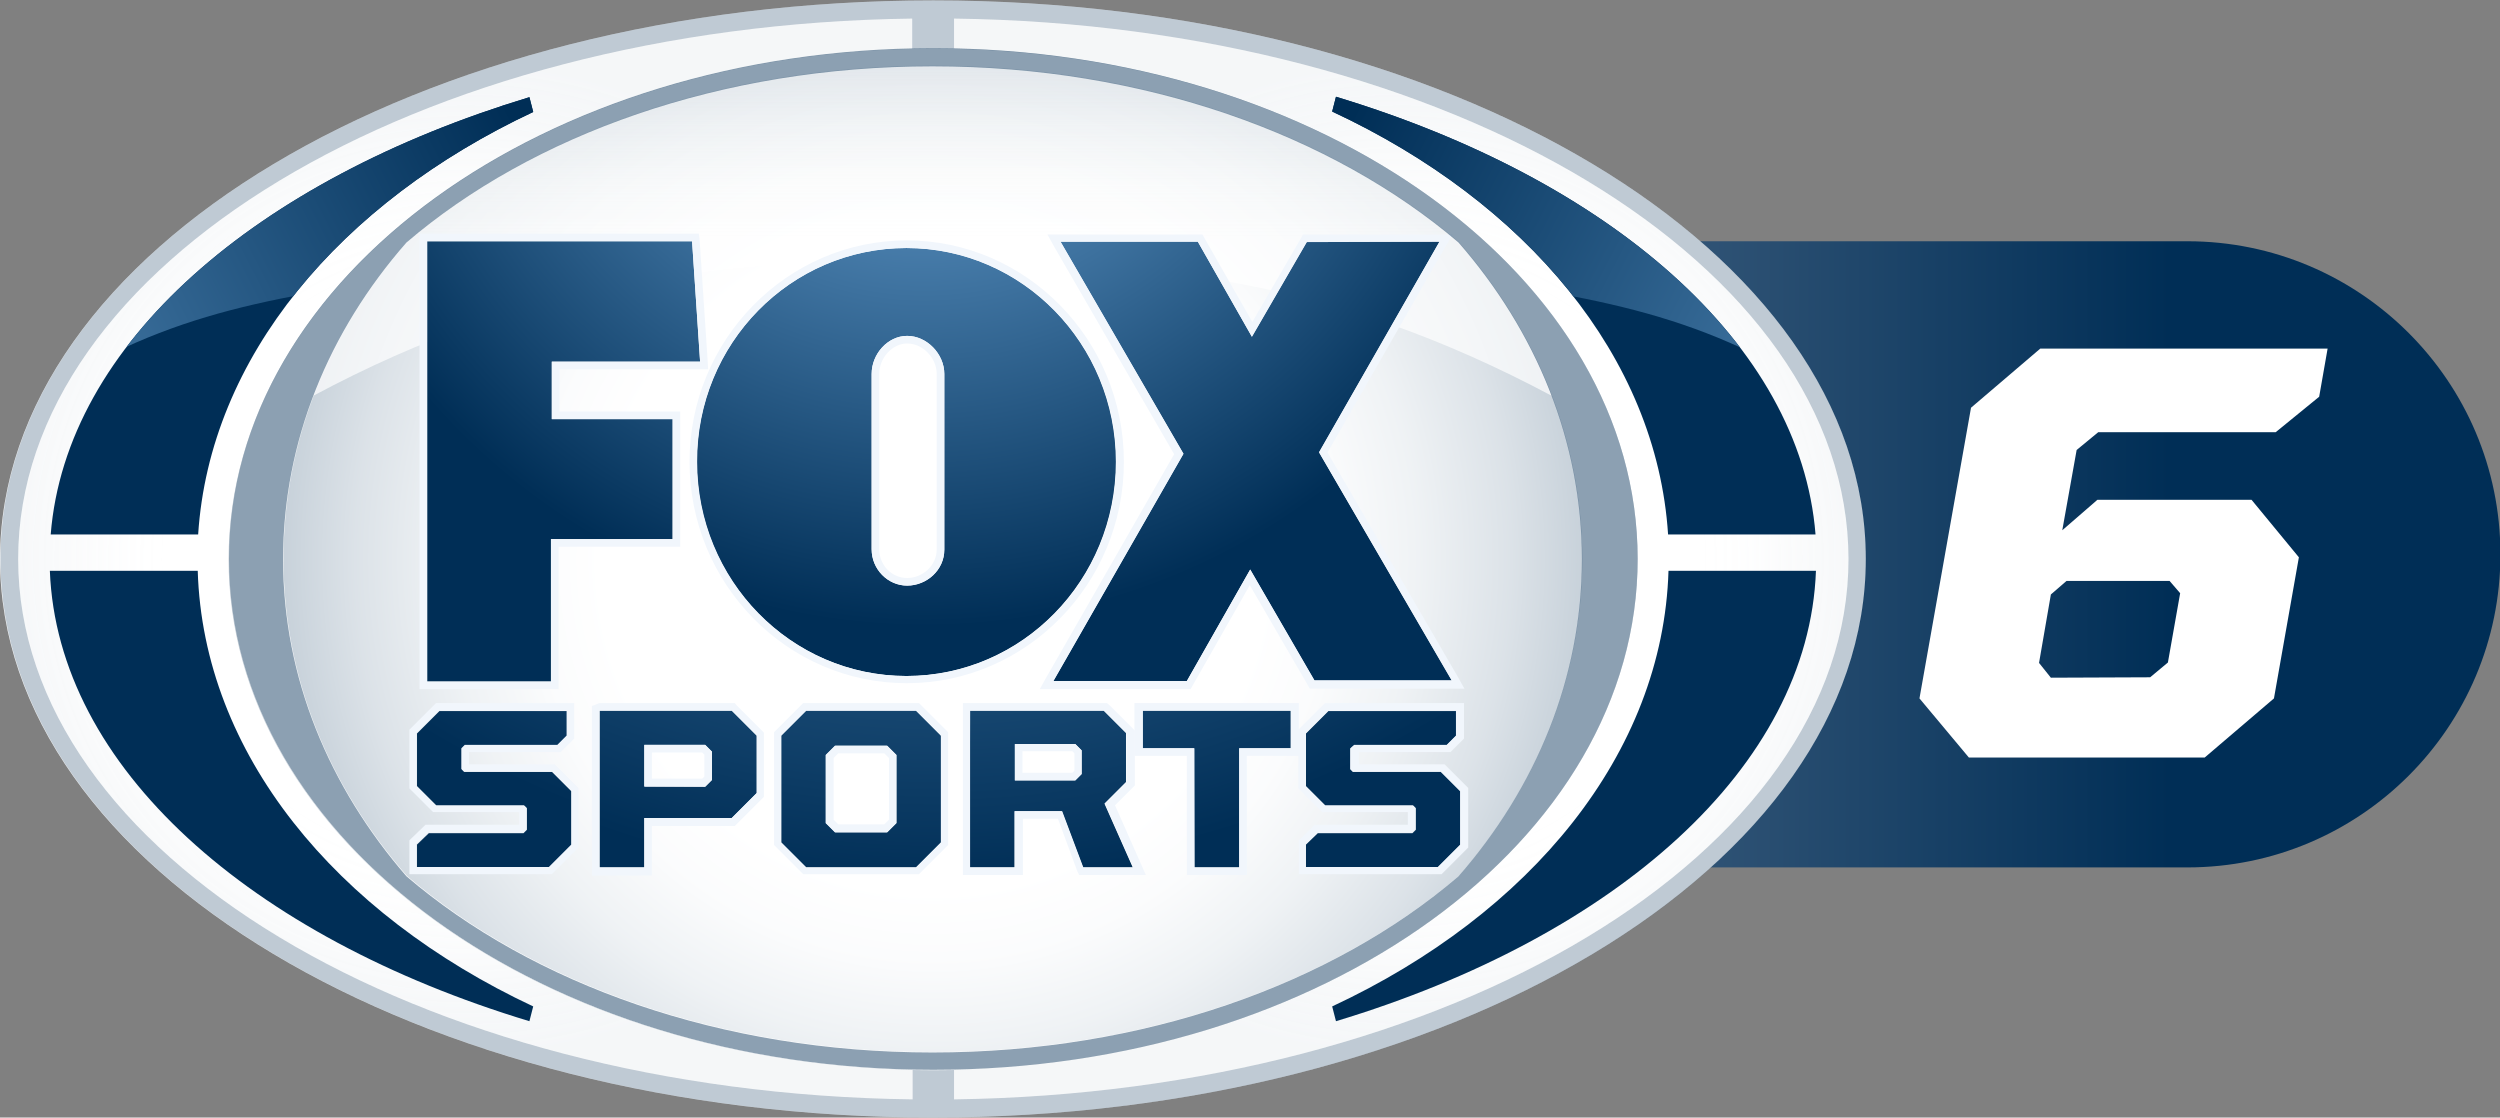
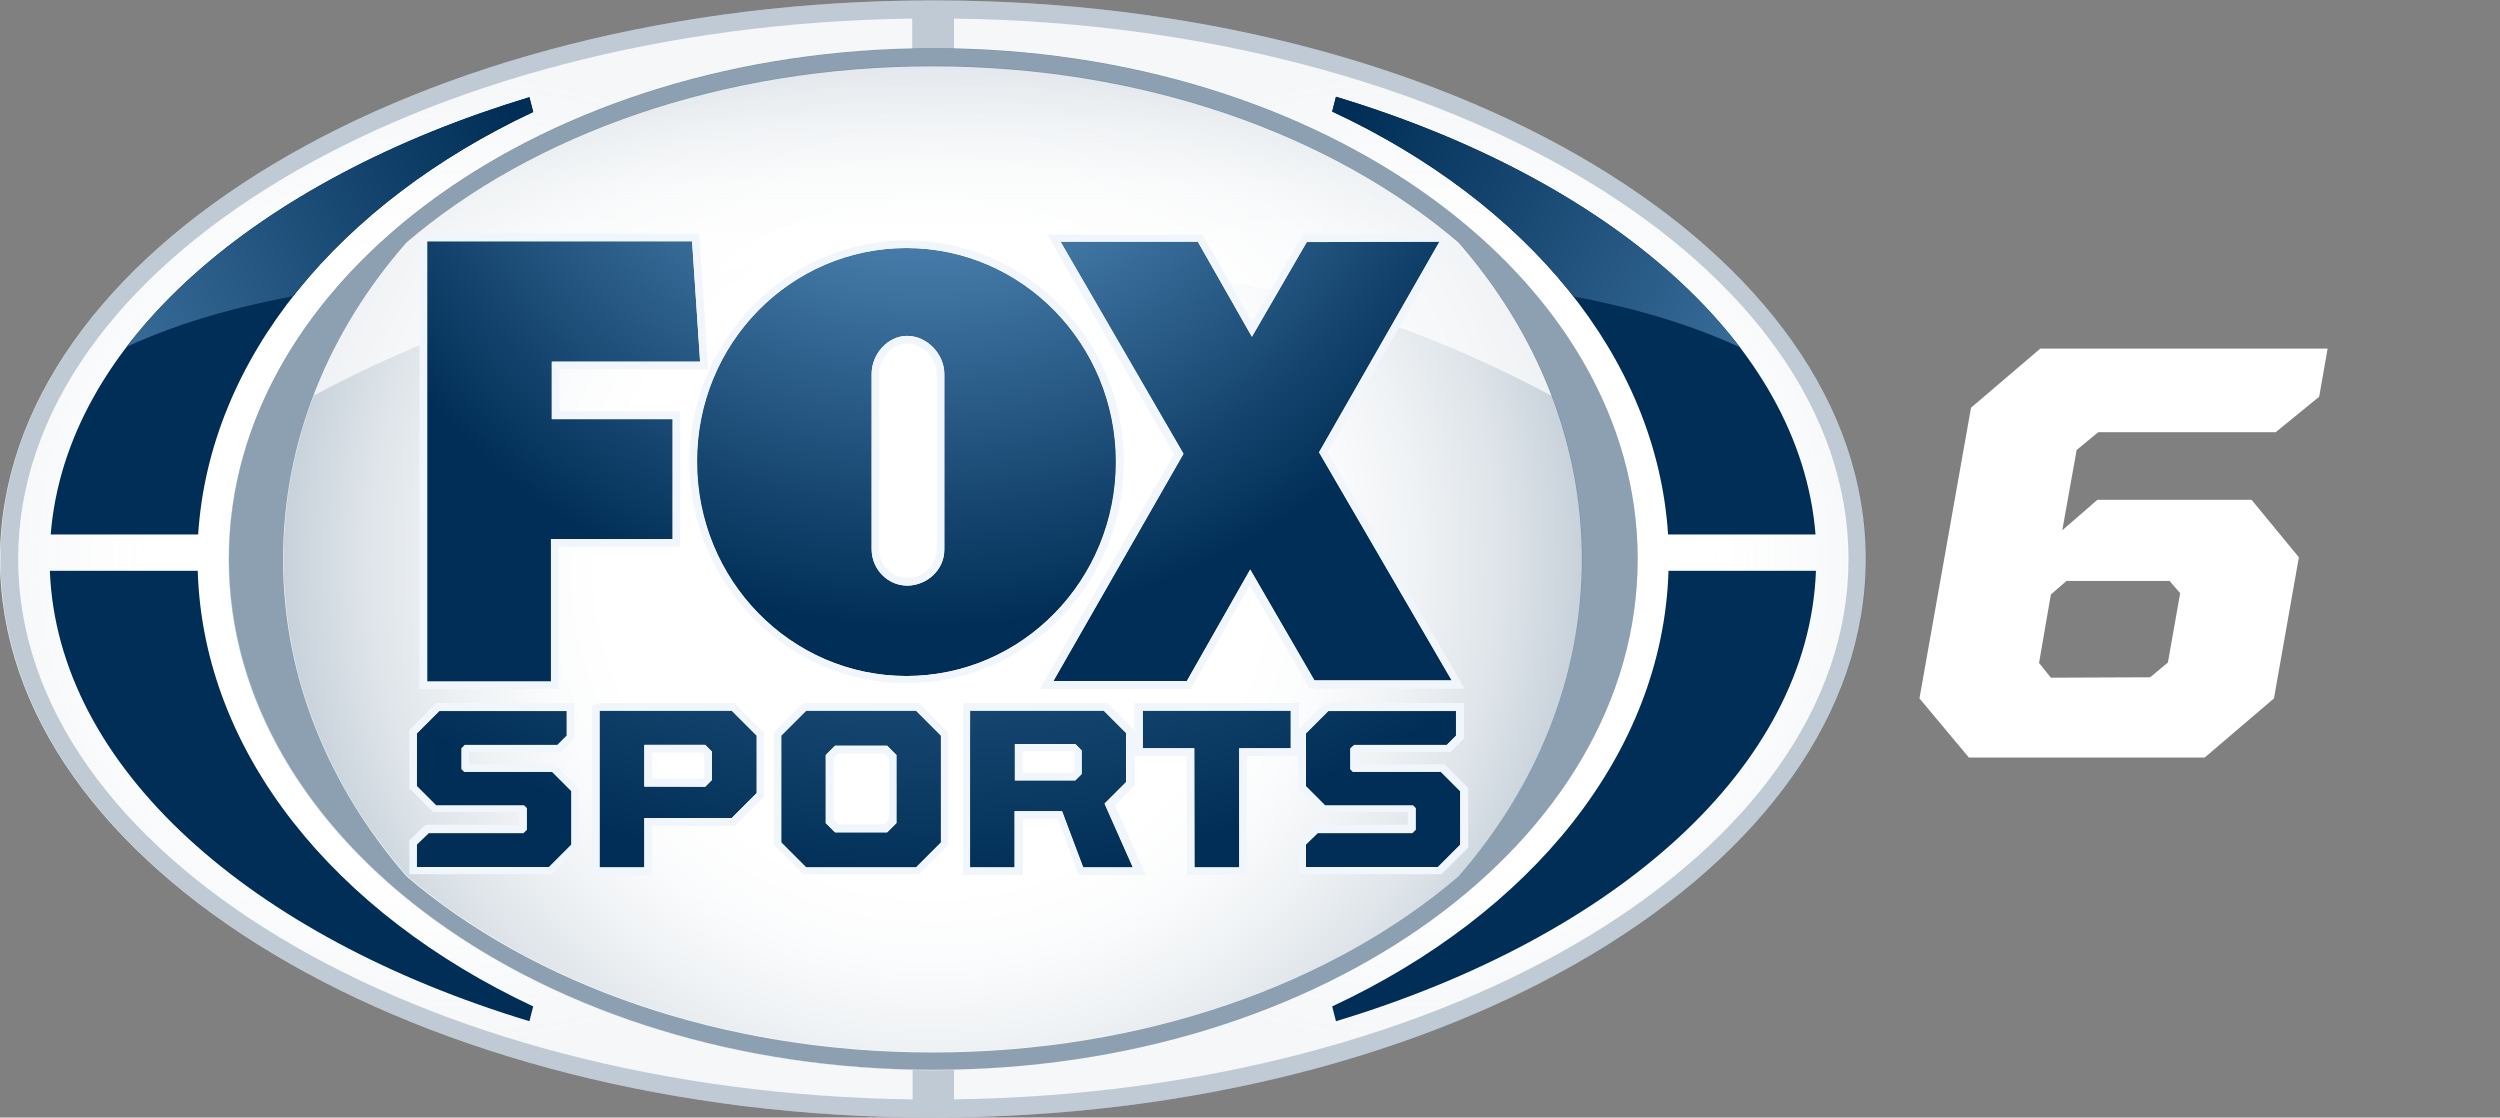
<svg xmlns="http://www.w3.org/2000/svg" xmlns:ns1="http://sodipodi.sourceforge.net/DTD/sodipodi-0.dtd" xmlns:ns2="http://www.inkscape.org/namespaces/inkscape" xmlns:xlink="http://www.w3.org/1999/xlink" version="1.1" id="Layer_9" x="0px" y="0px" width="591.7px" height="264.5px" viewBox="0 0 591.7 264.5" style="enable-background:new 0 0 591.7 264.5;" xml:space="preserve">
  <rect x="0" y="0" width="591.7" height="264.5" fill="#808080" stroke="none" />
  <style type="text/css">
	.st0{fill:url(#SVGID_1_);}
	.st1{fill:#FFFFFF;}
	.st2{opacity:0.8;fill:url(#SVGID_00000021114354108158855800000000555940758117946554_);enable-background:new    ;}
	.st3{opacity:0.25;fill:#002E56;enable-background:new    ;}
	.st4{opacity:0.11;fill:url(#SVGID_00000031201828778131390650000003685591321702310790_);enable-background:new    ;}
	.st5{opacity:0.11;fill:url(#SVGID_00000073705609016883859910000013342319895084446136_);enable-background:new    ;}
	.st6{fill:#002E56;}
	.st7{opacity:0.7;fill:url(#SVGID_00000003803593389606298230000010781020596034042783_);enable-background:new    ;}
	.st8{clip-path:url(#SVGID_00000088125565097921643910000001712050795321727418_);}
	.st9{fill:url(#SVGID_00000083071648915790994470000013370205467008421810_);}
	.st10{fill:url(#SVGID_00000054251703765387056360000010093334685885333673_);}
	.st11{clip-path:url(#SVGID_00000117645372059305147220000004879704760869086086_);}
	.st12{fill:url(#SVGID_00000142862295517215559790000014623772876711967880_);}
	.st13{fill:url(#SVGID_00000024702741968137974030000000176401890633548719_);}
	.st14{fill:url(#SVGID_00000004526203136038539590000001656039161069882288_);}
	.st15{fill:#F1F6FC;}
	.st16{fill:url(#SVGID_00000011710007712383509420000010860704215215096763_);}
	.st17{fill:url(#SVGID_00000015357247620264413440000002027999375483629447_);}
	.st18{fill:url(#SVGID_00000010297739744931475510000017354633700139616170_);}
	.st19{fill:url(#SVGID_00000041289035630703165410000006091320024335156622_);}
	.st20{fill:url(#SVGID_00000128455864899392617790000014743746623337069475_);}
	.st21{fill:url(#SVGID_00000059990710424194075900000012954948251116481691_);}
	.st22{fill:url(#SVGID_00000049209785679648106420000008850220109878283143_);}
	.st23{fill:url(#SVGID_00000177483383295474934070000016680194592251447704_);}
	.st24{opacity:0.45;fill:#002E56;enable-background:new    ;}
</style>
  <ns1:namedview bordercolor="#666666" borderopacity="1" fit-margin-bottom="0" fit-margin-left="0" fit-margin-right="0" fit-margin-top="0" gridtolerance="10" guidetolerance="10" id="namedview5918" ns2:current-layer="Layer_9" ns2:cx="251.807" ns2:cy="132.25001" ns2:pageopacity="0" ns2:pageshadow="2" ns2:window-height="480" ns2:window-maximized="0" ns2:window-width="640" ns2:window-x="0" ns2:window-y="0" ns2:zoom="0.39643878" objecttolerance="10" pagecolor="#ffffff" showgrid="false">
	</ns1:namedview>
  <g>
    <g>
      <g>
        <g>
          <linearGradient id="SVGID_1_" gradientUnits="userSpaceOnUse" x1="101.06" y1="67.546" x2="591.76" y2="67.546" gradientTransform="matrix(1 0 0 1 4.003906e-02 63.654)">
            <stop offset="0" style="stop-color:#B0B7C9" />
            <stop offset="0.841" style="stop-color:#002E56" />
          </linearGradient>
-           <path class="st0" d="M517.7,57.1H101.1v148.2h416.6c40.9,0,74.1-33.2,74.1-74.1S558.6,57.1,517.7,57.1z" />
        </g>
      </g>
    </g>
    <path class="st1" d="M441.6,132.3c0,73-98.8,132.2-220.8,132.2C98.9,264.5,0,205.3,0,132.3C0.1,59.3,98.9,0.1,220.9,0.1   C342.8,0.1,441.6,59.3,441.6,132.3z" />
    <radialGradient id="SVGID_00000112599746903757639510000011430973465775632272_" cx="220.346" cy="134.917" r="246.16" gradientTransform="matrix(0.977 0 0 0.977 5.632 0.554)" gradientUnits="userSpaceOnUse">
      <stop offset="0.325" style="stop-color:#FFFFFF" />
      <stop offset="0.395" style="stop-color:#FAFBFC" />
      <stop offset="0.478" style="stop-color:#EBEFF2" />
      <stop offset="0.569" style="stop-color:#D3DBE2" />
      <stop offset="0.664" style="stop-color:#B1BFCB" />
      <stop offset="0.764" style="stop-color:#869BAE" />
      <stop offset="0.867" style="stop-color:#50708B" />
      <stop offset="0.971" style="stop-color:#123D62" />
      <stop offset="1" style="stop-color:#002E56" />
    </radialGradient>
-     <path style="opacity:0.8;fill:url(#SVGID_00000112599746903757639510000011430973465775632272_);enable-background:new    ;" d="   M220.8,15.6c-50,0-94.7,16.2-124.5,41.7c-18.4,21.1-29.2,47-29.2,75s10.8,53.9,29.2,75c29.8,25.5,74.5,41.7,124.5,41.7   s94.7-16.2,124.5-41.7c18.4-21.1,29.2-47,29.2-75s-10.9-54-29.2-75C315.4,31.8,270.7,15.6,220.8,15.6z" />
+     <path style="opacity:0.8;fill:url(#SVGID_00000112599746903757639510000011430973465775632272_);enable-background:new    ;" d="   M220.8,15.6c-50,0-94.7,16.2-124.5,41.7c-18.4,21.1-29.2,47-29.2,75s10.8,53.9,29.2,75c29.8,25.5,74.5,41.7,124.5,41.7   s94.7-16.2,124.5-41.7c18.4-21.1,29.2-47,29.2-75s-10.9-54-29.2-75C315.4,31.8,270.7,15.6,220.8,15.6" />
    <path class="st3" d="M220.9,0.1C98.9,0.1,0.1,59.3,0.1,132.3s98.8,132.2,220.8,132.2c121.9,0,220.8-59.2,220.8-132.2   C441.6,59.3,342.8,0.1,220.9,0.1z M220.9,253.3c-92.1,0-166.7-54.1-166.7-120.9S128.8,11.5,220.9,11.5s166.7,54.1,166.7,120.9   C387.6,199.1,312.9,253.3,220.9,253.3z" />
    <path class="st1" d="M215.9,253.2C126.1,251.3,54.1,198,54.1,132.4s72-118.9,161.8-120.8V4.4C98.6,5.9,4.3,62.6,4.3,132.3   S98.6,258.7,216,260.2v-7L215.9,253.2L215.9,253.2z" />
    <path class="st1" d="M225.8,4.4v7.1c89.8,1.9,161.8,55.2,161.8,120.8s-72,118.9-161.8,120.8v7.1c117.3-1.6,211.7-58.2,211.7-127.9   C437.4,62.6,343.1,5.9,225.8,4.4z" />
    <radialGradient id="SVGID_00000091698940265127566930000010939332794141622442_" cx="107.034" cy="134.917" r="120.219" gradientTransform="matrix(0.977 0 0 0.977 5.632 0.554)" gradientUnits="userSpaceOnUse">
      <stop offset="0.601" style="stop-color:#FFFFFF" />
      <stop offset="0.651" style="stop-color:#FBFCFC;stop-opacity:0.917" />
      <stop offset="0.701" style="stop-color:#EFF2F4;stop-opacity:0.834" />
      <stop offset="0.751" style="stop-color:#DBE1E7;stop-opacity:0.751" />
      <stop offset="0.802" style="stop-color:#BFCAD4;stop-opacity:0.668" />
      <stop offset="0.852" style="stop-color:#9BADBC;stop-opacity:0.585" />
      <stop offset="0.902" style="stop-color:#6E889F;stop-opacity:0.502" />
      <stop offset="0.951" style="stop-color:#3B5E7D;stop-opacity:0.421" />
      <stop offset="1" style="stop-color:#002E56;stop-opacity:0.34" />
    </radialGradient>
    <path style="opacity:0.11;fill:url(#SVGID_00000091698940265127566930000010939332794141622442_);enable-background:new    ;" d="   M215.9,253.2C126.1,251.3,54.1,198,54.1,132.4s72-118.9,161.8-120.8V4.4C98.6,5.9,4.3,62.6,4.3,132.3S98.6,258.7,216,260.2v-7   L215.9,253.2L215.9,253.2z" />
    <radialGradient id="SVGID_00000061434923714288935120000017530888271347988158_" cx="333.864" cy="134.917" r="120.219" gradientTransform="matrix(0.977 0 0 0.977 5.632 0.554)" gradientUnits="userSpaceOnUse">
      <stop offset="0.601" style="stop-color:#FFFFFF" />
      <stop offset="0.651" style="stop-color:#FBFCFC;stop-opacity:0.917" />
      <stop offset="0.701" style="stop-color:#EFF2F4;stop-opacity:0.834" />
      <stop offset="0.751" style="stop-color:#DBE1E7;stop-opacity:0.751" />
      <stop offset="0.802" style="stop-color:#BFCAD4;stop-opacity:0.668" />
      <stop offset="0.852" style="stop-color:#9BADBC;stop-opacity:0.585" />
      <stop offset="0.902" style="stop-color:#6E889F;stop-opacity:0.502" />
      <stop offset="0.951" style="stop-color:#3B5E7D;stop-opacity:0.421" />
      <stop offset="1" style="stop-color:#002E56;stop-opacity:0.34" />
    </radialGradient>
    <path style="opacity:0.11;fill:url(#SVGID_00000061434923714288935120000017530888271347988158_);enable-background:new    ;" d="   M225.8,4.4v7.1c89.8,1.9,161.8,55.2,161.8,120.8s-72,118.9-161.8,120.8v7.1c117.3-1.6,211.7-58.2,211.7-127.9   C437.4,62.6,343.1,5.9,225.8,4.4z" />
    <g>
      <path class="st6" d="M46.9,126.5c2.7-41.9,33.5-78.5,79.3-100l-0.9-3.5C60.6,42.6,15.6,81.3,12,126.5H46.9z" />
      <path class="st6" d="M46.8,135.1h-35c1.8,46.5,47.4,86.6,113.5,106.6l0.9-3.5C79.3,216.2,48.1,178.3,46.8,135.1z" />
    </g>
    <g>
      <path class="st6" d="M394.8,126.5h34.9c-3.6-45.2-48.7-84-113.5-103.6l-0.9,3.5C361.2,47.8,392.1,84.5,394.8,126.5z" />
      <path class="st6" d="M394.9,135.1c-1.3,43.3-32.7,81.2-79.6,103.1l0.9,3.5c66.2-20,111.9-60.1,113.6-106.6H394.9z" />
    </g>
    <linearGradient id="SVGID_00000129893531813055850890000018003114593950979515_" gradientUnits="userSpaceOnUse" x1="220.66" y1="98.422" x2="220.66" y2="-113.43" gradientTransform="matrix(1 0 0 1 4.003906e-02 63.654)">
      <stop offset="0.498" style="stop-color:#FFFFFF" />
      <stop offset="0.561" style="stop-color:#FBFCFC;stop-opacity:0.917" />
      <stop offset="0.624" style="stop-color:#EFF2F4;stop-opacity:0.834" />
      <stop offset="0.687" style="stop-color:#DBE1E7;stop-opacity:0.751" />
      <stop offset="0.75" style="stop-color:#BFCAD4;stop-opacity:0.668" />
      <stop offset="0.814" style="stop-color:#9BADBC;stop-opacity:0.585" />
      <stop offset="0.877" style="stop-color:#6E889F;stop-opacity:0.502" />
      <stop offset="0.939" style="stop-color:#3B5E7D;stop-opacity:0.421" />
      <stop offset="1" style="stop-color:#002E56;stop-opacity:0.34" />
    </linearGradient>
    <path style="opacity:0.7;fill:url(#SVGID_00000129893531813055850890000018003114593950979515_);enable-background:new    ;" d="   M367.3,93.7L367.3,93.7c-5-13.2-12.5-25.5-22.1-36.5c-29.8-25.5-74.5-41.7-124.5-41.7S126,31.7,96.2,57.2   c-9.6,11-17.1,23.3-22.1,36.5c51.9-27.8,95.4-32,145.8-32C273.1,61.7,315.1,65.9,367.3,93.7z" />
    <g>
      <g>
        <g>
          <defs>
            <path id="SVGID_00000019669904124867458680000010872080089998949518_" d="M26.5,83.7c15-7.3,29.2-11.1,46-14.2       C85.8,53.8,99,43.8,127,28.8c10.6-5.7,8.1-11-3-8.1C112.9,23.7,63,36.1,26.5,83.7z" />
          </defs>
          <clipPath id="SVGID_00000158014066940446754340000003604239540831789734_">
            <use xlink:href="#SVGID_00000019669904124867458680000010872080089998949518_" style="overflow:visible;" />
          </clipPath>
          <g style="clip-path:url(#SVGID_00000158014066940446754340000003604239540831789734_);">
            <linearGradient id="SVGID_00000018215823106918864280000004542851493713070763_" gradientUnits="userSpaceOnUse" x1="-74.471" y1="90.559" x2="220.517" y2="-59.697" gradientTransform="matrix(1 0 0 1 4.003906e-02 63.654)">
              <stop offset="0" style="stop-color:#7AB5E7" />
              <stop offset="0.7" style="stop-color:#002E56" />
            </linearGradient>
            <path style="fill:url(#SVGID_00000018215823106918864280000004542851493713070763_);" d="M46.9,126.5       c2.7-41.9,33.5-78.5,79.3-100l-0.9-3.5C60.6,42.6,15.6,81.3,12,126.5H46.9z" />
            <linearGradient id="SVGID_00000026140360852096331070000006093547198306061958_" gradientUnits="userSpaceOnUse" x1="87.064" y1="115.295" x2="263.001" y2="25.68" gradientTransform="matrix(1 0 0 1 4.003906e-02 63.654)">
              <stop offset="0" style="stop-color:#235BA9" />
              <stop offset="1" style="stop-color:#003271" />
            </linearGradient>
            <path style="fill:url(#SVGID_00000026140360852096331070000006093547198306061958_);" d="M46.8,135.1h-35       c1.8,46.5,47.4,86.6,113.5,106.6l0.9-3.5C79.4,216.2,48.1,178.3,46.8,135.1z" />
          </g>
        </g>
      </g>
    </g>
    <g>
      <g>
        <g>
          <defs>
            <path id="SVGID_00000182530580193090174400000012531597464459772288_" d="M415,83.7c-15-7.3-29.2-11.1-46-14.2       c-13.3-15.7-26.5-25.7-54.5-40.7c-10.6-5.7-8.1-11,3-8.1C328.6,23.7,378.4,36.1,415,83.7z" />
          </defs>
          <clipPath id="SVGID_00000121980730585226690100000014440550535259031172_">
            <use xlink:href="#SVGID_00000182530580193090174400000012531597464459772288_" style="overflow:visible;" />
          </clipPath>
          <g style="clip-path:url(#SVGID_00000121980730585226690100000014440550535259031172_);">
            <linearGradient id="SVGID_00000157296484650557678150000017003775066145238442_" gradientUnits="userSpaceOnUse" x1="515.484" y1="91.698" x2="220.79" y2="-61.501" gradientTransform="matrix(1 0 0 1 4.003906e-02 63.654)">
              <stop offset="0" style="stop-color:#7AB5E7" />
              <stop offset="0.7" style="stop-color:#002E56" />
            </linearGradient>
            <path style="fill:url(#SVGID_00000157296484650557678150000017003775066145238442_);" d="M394.8,126.5h34.9       c-3.6-45.2-48.7-84-113.5-103.6l-0.9,3.5C361.2,47.8,392.2,84.5,394.8,126.5z" />
            <linearGradient id="SVGID_00000080901499321736275710000004367347145347220888_" gradientUnits="userSpaceOnUse" x1="359.416" y1="117.626" x2="176.882" y2="22.735" gradientTransform="matrix(1 0 0 1 4.003906e-02 63.654)">
              <stop offset="0" style="stop-color:#002E56" />
              <stop offset="1" style="stop-color:#002E56" />
            </linearGradient>
            <path style="fill:url(#SVGID_00000080901499321736275710000004367347145347220888_);" d="M395,135.1       c-1.3,43.3-32.7,81.2-79.6,103.1l0.9,3.5c66.2-20,111.9-60.1,113.7-106.6H395z" />
          </g>
        </g>
      </g>
    </g>
    <g>
      <g>
        <g>
          <radialGradient id="SVGID_00000065054110364683478910000012332200524038124166_" cx="218.223" cy="-7.999" r="245.066" gradientTransform="matrix(0.977 0 0 0.977 5.632 0.554)" gradientUnits="userSpaceOnUse">
            <stop offset="0" style="stop-color:#7AB4E6" />
            <stop offset="0.65" style="stop-color:#002E56" />
          </radialGradient>
          <polygon style="fill:url(#SVGID_00000065054110364683478910000012332200524038124166_);" points="101.1,161.3 101.1,57.1       163.8,57.1 165.7,85.6 130.6,85.6 130.6,99.2 159.2,99.2 159.2,127.6 130.4,127.6 130.4,161.3     " />
          <path class="st15" d="M163.8,57.1l1.9,28.5h-35.1v13.6h28.6v28.4h-28.8v33.7h-29.3V57.1H163.8 M165.4,55.3h-1.6h-62.7h-1.8v1.8      v104.2v1.8h1.8h29.3h1.8v-1.8v-31.9h27h1.8v-1.8V99.2v-1.8h-1.8h-26.8v-10h33.3h1.9l-0.1-1.9L165.6,57L165.4,55.3L165.4,55.3z" />
        </g>
        <g>
          <radialGradient id="SVGID_00000035488433316500831530000017586333914456176041_" cx="218.227" cy="-8.002" r="245.077" gradientTransform="matrix(0.977 0 0 0.977 5.632 0.554)" gradientUnits="userSpaceOnUse">
            <stop offset="0" style="stop-color:#7AB4E6" />
            <stop offset="0.65" style="stop-color:#002E56" />
          </radialGradient>
          <polygon style="fill:url(#SVGID_00000035488433316500831530000017586333914456176041_);" points="343.6,161.1 312.2,107.1       340.7,57.2 309.3,57.2 296.3,79.7 283.5,57.2 251,57.2 280.1,107.4 249.3,161.2 280.9,161.2 295.9,134.8 311.1,161.1     " />
          <path class="st15" d="M340.7,57.2L312.2,107l31.4,54h-32.5l-15.2-26.2l-15,26.4h-31.6l30.8-53.8L251,57.2h32.5l12.8,22.5      l13-22.4L340.7,57.2 M343.8,55.5h-3h-31.4h-1l-0.5,0.9l-11.5,19.8l-11.3-19.8l-0.5-0.9h-1h-32.5h-3.2l1.5,2.7l28.5,49.3      l-30.3,52.9l-1.5,2.7h3.1h31.6h1l0.5-0.9l13.5-23.7l13.7,23.6l0.5,0.9h1h32.5h3.1l-1.5-2.7l-30.9-53.2l28-48.9L343.8,55.5      L343.8,55.5z" />
        </g>
        <g>
          <radialGradient id="SVGID_00000067200968340118550660000016607551013968965040_" cx="218.227" cy="-8" r="245.073" gradientTransform="matrix(0.977 0 0 0.977 5.632 0.554)" gradientUnits="userSpaceOnUse">
            <stop offset="0" style="stop-color:#7AB4E6" />
            <stop offset="0.65" style="stop-color:#002E56" />
          </radialGradient>
          <path style="fill:url(#SVGID_00000067200968340118550660000016607551013968965040_);" d="M164.9,109.3c0-28,22.2-50.6,49.6-50.6      s49.6,22.7,49.6,50.6c0,28-22.2,50.7-49.6,50.7S164.9,137.3,164.9,109.3z M223.5,130.1V88.5c0-4.7-4.1-9-8.8-9      c-4.6,0-8.4,4.3-8.4,9V130c0,4.7,3.8,8.6,8.4,8.6C219.3,138.6,223.5,134.9,223.5,130.1z" />
          <path class="st15" d="M214.6,58.7c27.4,0,49.6,22.7,49.6,50.6c0,28-22.2,50.7-49.6,50.7S165,137.3,165,109.3      C164.9,81.3,187.1,58.7,214.6,58.7 M214.7,138.6c4.7,0,8.8-3.7,8.8-8.5V88.5c0-4.7-4.1-9-8.8-9c-4.6,0-8.4,4.3-8.4,9V130      C206.3,134.7,210.1,138.6,214.7,138.6 M214.6,56.9c-28.3,0-51.4,23.5-51.4,52.4s23.1,52.4,51.4,52.4s51.4-23.5,51.4-52.4      S242.9,56.9,214.6,56.9L214.6,56.9z M214.7,136.8c-3.7,0-6.6-3.1-6.6-6.8V88.5c0-3.8,3.1-7.2,6.6-7.2c3.7,0,7,3.4,7,7.2v41.6      C221.7,133.7,218.5,136.8,214.7,136.8L214.7,136.8z" />
        </g>
      </g>
      <g>
        <g>
          <radialGradient id="SVGID_00000136397194747223102430000018270441210106104476_" cx="220.912" cy="-29.922" r="286.504" gradientTransform="matrix(0.977 0 0 0.977 5.632 0.554)" gradientUnits="userSpaceOnUse">
            <stop offset="0" style="stop-color:#7AB4E6" />
            <stop offset="0.841" style="stop-color:#002E56" />
          </radialGradient>
          <path style="fill:url(#SVGID_00000136397194747223102430000018270441210106104476_);" d="M98.7,205.3v-5.4l2.8-2.7h22.4l0.8-0.8      v-5.1l-0.6-0.6h-20.8l-4.6-4.6v-12.5l5.3-5.3h30.2v5.9l-2.2,2.2h-21.9l-0.8,0.8v4.9l0.6,0.6h20.8l4.6,4.6V200l-5.3,5.3H98.7z" />
          <path class="st15" d="M134.1,168.2v5.9l-2.2,2.2H110l-0.8,0.8v4.9l0.6,0.6h20.8l4.6,4.6v12.7l-5.3,5.3H98.6v-5.4l2.8-2.7h22.4      l0.8-0.8v-5.1l-0.6-0.6h-20.8l-4.6-4.6v-12.5l5.3-5.3L134.1,168.2 M135.9,166.4h-1.8h-30.2h-0.7l-0.5,0.5l-5.3,5.3l-0.5,0.5v0.7      v12.5v0.7l0.5,0.5l4.6,4.6l0.5,0.5h0.7h19.7v3h-21.5h-0.7l-0.5,0.5l-2.8,2.7l-0.5,0.5v0.8v5.4v1.8h1.8h31.2h0.7l0.5-0.5l5.3-5.3      l0.5-0.5v-0.7v-12.7v-0.7l-0.5-0.5l-4.6-4.6l-0.5-0.5h-0.7H111V178h21h0.7l0.5-0.5l2.2-2.2l0.5-0.5v-0.7v-5.9V166.4L135.9,166.4      z" />
        </g>
        <g>
          <radialGradient id="SVGID_00000119094537758436447910000009621609784288035736_" cx="220.9" cy="-29.918" r="290.293" gradientTransform="matrix(0.977 0 0 0.977 5.632 0.554)" gradientUnits="userSpaceOnUse">
            <stop offset="0" style="stop-color:#7AB4E6" />
            <stop offset="0.841" style="stop-color:#002E56" />
          </radialGradient>
          <path style="fill:url(#SVGID_00000119094537758436447910000009621609784288035736_);" d="M141.9,168.2h31.3l5.9,5.9v13.6      l-5.9,5.9h-20.7v11.7h-10.6V168.2z M166.9,186.2l1.6-1.6v-6.7l-1.6-1.6h-14.4v9.8L166.9,186.2L166.9,186.2z" />
          <path class="st15" d="M173.2,168.2l5.9,5.9v13.6l-5.9,5.9h-20.7v11.7h-10.6v-37.1L173.2,168.2 M152.5,186.2h14.4l1.6-1.6v-6.7      l-1.6-1.6h-14.4V186.2 M173.9,166.4h-0.7h-31.3l-1.8,0.7v1.8v36.5v1.8h1.8h10.6h1.8v-1.8v-9.9h18.9h0.7l0.5-0.5l5.9-5.9l0.5-0.5      v-0.9v-13.6v-0.7l-0.5-0.5l-5.9-5.9L173.9,166.4L173.9,166.4z M154.3,178.1h11.9l0.5,0.5v5.2l-0.5,0.5h-11.9V178.1L154.3,178.1z      " />
        </g>
        <g>
          <radialGradient id="SVGID_00000127742262661935990940000014596521045600005271_" cx="220.905" cy="-29.918" r="291.692" gradientTransform="matrix(0.977 0 0 0.977 5.632 0.554)" gradientUnits="userSpaceOnUse">
            <stop offset="0" style="stop-color:#7AB4E6" />
            <stop offset="0.841" style="stop-color:#002E56" />
          </radialGradient>
          <path style="fill:url(#SVGID_00000127742262661935990940000014596521045600005271_);" d="M184.9,199.4v-25.3l5.9-5.9h26l5.9,5.9      v25.3l-5.9,5.9h-26L184.9,199.4z M210,197l2.2-2.2v-16.1l-2.2-2.2h-12.3l-2.2,2.2v16.1l2.2,2.2H210z" />
          <path class="st15" d="M216.8,168.2l5.9,5.9v25.3l-5.9,5.9h-26l-5.9-5.9v-25.3l5.9-5.9H216.8 M197.6,197h12.3l2.2-2.2v-16.1      l-2.2-2.2h-12.3l-2.2,2.2v16.1L197.6,197 M217.5,166.4h-0.7h-26h-0.7l-0.5,0.5l-5.9,5.9l-0.5,0.5v0.7v25.3v0.7l0.5,0.5l5.9,5.9      l0.5,0.5h0.7h26h0.7l0.5-0.5l5.9-5.9l0.5-0.5v-0.7V174v-0.7l-0.5-0.5l-5.9-5.9L217.5,166.4L217.5,166.4z M198.4,178.3h10.9      l1.1,1.1V194l-1.1,1.1h-10.9l-1.1-1.1v-14.6L198.4,178.3L198.4,178.3z" />
        </g>
        <g>
          <radialGradient id="SVGID_00000165937705844061910660000017282838157276458170_" cx="220.752" cy="-29.918" r="290.223" gradientTransform="matrix(0.977 0 0 0.977 5.632 0.554)" gradientUnits="userSpaceOnUse">
            <stop offset="0" style="stop-color:#7AB4E6" />
            <stop offset="0.841" style="stop-color:#002E56" />
          </radialGradient>
          <path style="fill:url(#SVGID_00000165937705844061910660000017282838157276458170_);" d="M229.6,168.2h31.6l5.3,5.3v11.6      l-5.1,5.1l6.7,15.1h-11.8l-5-13.3h-11.2v13.3h-10.6L229.6,168.2L229.6,168.2L229.6,168.2z M254.5,184.7l1.5-1.5v-5.6l-1.5-1.5      h-14.3v8.6H254.5z" />
          <path class="st15" d="M261.3,168.2l5.3,5.3v11.6l-5.1,5.1l6.7,15.1h-11.8l-5-13.3h-11.2v13.3h-10.6v-37.1L261.3,168.2       M240.2,184.7h14.3l1.5-1.5v-5.6l-1.5-1.5h-14.3V184.7 M262,166.4h-0.7h-31.6h-1.8v1.8v37.1v1.8h1.8h10.6h1.8v-1.8v-11.5h8.3      l4.5,12.2l0.5,1.1h1.2h11.8h2.8l-1.1-2.5l-6.2-14l4.2-4.2l0.5-0.5v-0.7v-11.6v-0.7l-0.5-0.5l-5.3-5.3L262,166.4L262,166.4z       M242,177.8h11.8l0.5,0.5v4.1l-0.5,0.5H242V177.8L242,177.8z" />
        </g>
        <g>
          <radialGradient id="SVGID_00000083795387355823619500000013021958351663861401_" cx="220.9" cy="-29.918" r="286.704" gradientTransform="matrix(0.977 0 0 0.977 5.632 0.554)" gradientUnits="userSpaceOnUse">
            <stop offset="0" style="stop-color:#7AB4E6" />
            <stop offset="0.841" style="stop-color:#002E56" />
          </radialGradient>
          <path style="fill:url(#SVGID_00000083795387355823619500000013021958351663861401_);" d="M282.6,177.1h-12.2v-8.9h35.1v8.9      h-12.2v28.2h-10.6L282.6,177.1L282.6,177.1z" />
          <path class="st15" d="M305.5,168.2v8.9h-12.2v28.2h-10.6v-28.2h-12.2v-8.9H305.5 M307.2,166.4h-1.8h-35.1h-1.8v1.8v8.9v1.8h1.8      h10.6v26.4v1.8h1.8h10.6h1.8v-1.8v-26.4h10.5h1.8v-1.8v-8.9v-1.8H307.2z" />
        </g>
        <g>
          <radialGradient id="SVGID_00000043450060027423790490000006562123864234992005_" cx="220.897" cy="-29.922" r="282.321" gradientTransform="matrix(0.977 0 0 0.977 5.632 0.554)" gradientUnits="userSpaceOnUse">
            <stop offset="0" style="stop-color:#7AB4E6" />
            <stop offset="0.841" style="stop-color:#002E56" />
          </radialGradient>
          <path style="fill:url(#SVGID_00000043450060027423790490000006562123864234992005_);" d="M309.1,205.3v-5.4l2.8-2.7h22.4      l0.8-0.8v-5.1l-0.6-0.6h-20.8l-4.6-4.6v-12.5l5.3-5.3h30.2v5.9l-2.2,2.2h-21.9l-0.9,0.8v4.9l0.6,0.6H341l4.6,4.6V200l-5.3,5.3      H309.1z" />
          <path class="st15" d="M344.6,168.2v5.9l-2.2,2.2h-21.9l-0.9,0.8v4.9l0.6,0.6H341l4.6,4.6v12.7l-5.3,5.3H309v-5.4l2.8-2.7h22.4      l0.8-0.8v-5.1l-0.6-0.6h-20.8L309,186v-12.5l5.3-5.3H344.6 M346.3,166.4h-1.8h-30.2h-0.7l-0.5,0.5l-5.3,5.3l-0.5,0.5v0.7v12.5      v0.7l0.5,0.5l4.6,4.6l0.5,0.5h0.7h19.6v3h-21.3h-0.7l-0.5,0.5l-2.8,2.7l-0.5,0.5v0.8v5.4v1.8h1.8h31.3h0.7l0.5-0.5l5.3-5.3      l0.5-0.5v-0.7v-12.7v-0.7L347,186l-4.6-4.6l-0.5-0.5h-0.7h-19.6V178h21h0.7l0.5-0.5l2.2-2.2l0.5-0.5v-0.7v-5.9v-1.8L346.3,166.4      L346.3,166.4z" />
        </g>
      </g>
    </g>
    <path class="st24" d="M220.9,11.4c-92.1,0-166.7,54.1-166.7,120.9s74.6,120.9,166.7,120.9s166.7-54.1,166.7-120.9   C387.6,65.6,312.9,11.4,220.9,11.4z M345.2,207.4c-29.8,25.5-74.5,41.7-124.5,41.7S126,232.9,96.2,207.4   c-18.3-21.1-29.2-47-29.2-75s10.8-54,29.2-75c29.8-25.5,74.5-41.7,124.5-41.7s94.6,16.2,124.5,41.7c18.4,21.1,29.2,47,29.2,75   S363.6,186.3,345.2,207.4z" />
  </g>
  <g>
    <g>
      <path class="st1" d="M538.6,102.3h-42l-5.1,4.2l-3.4,19l8.3-7.2h36.5l11.2,13.6l-5.9,33.4l-16.4,14H466l-11.7-14l12.2-68.8    l16.4-14h68l-2,11.4L538.6,102.3z M508.9,160.3l4.2-3.5l2.9-16.4l-2.5-2.9h-24.4l-3.7,3.2l-2.8,16.2l2.8,3.5L508.9,160.3    L508.9,160.3z" />
    </g>
  </g>
</svg>